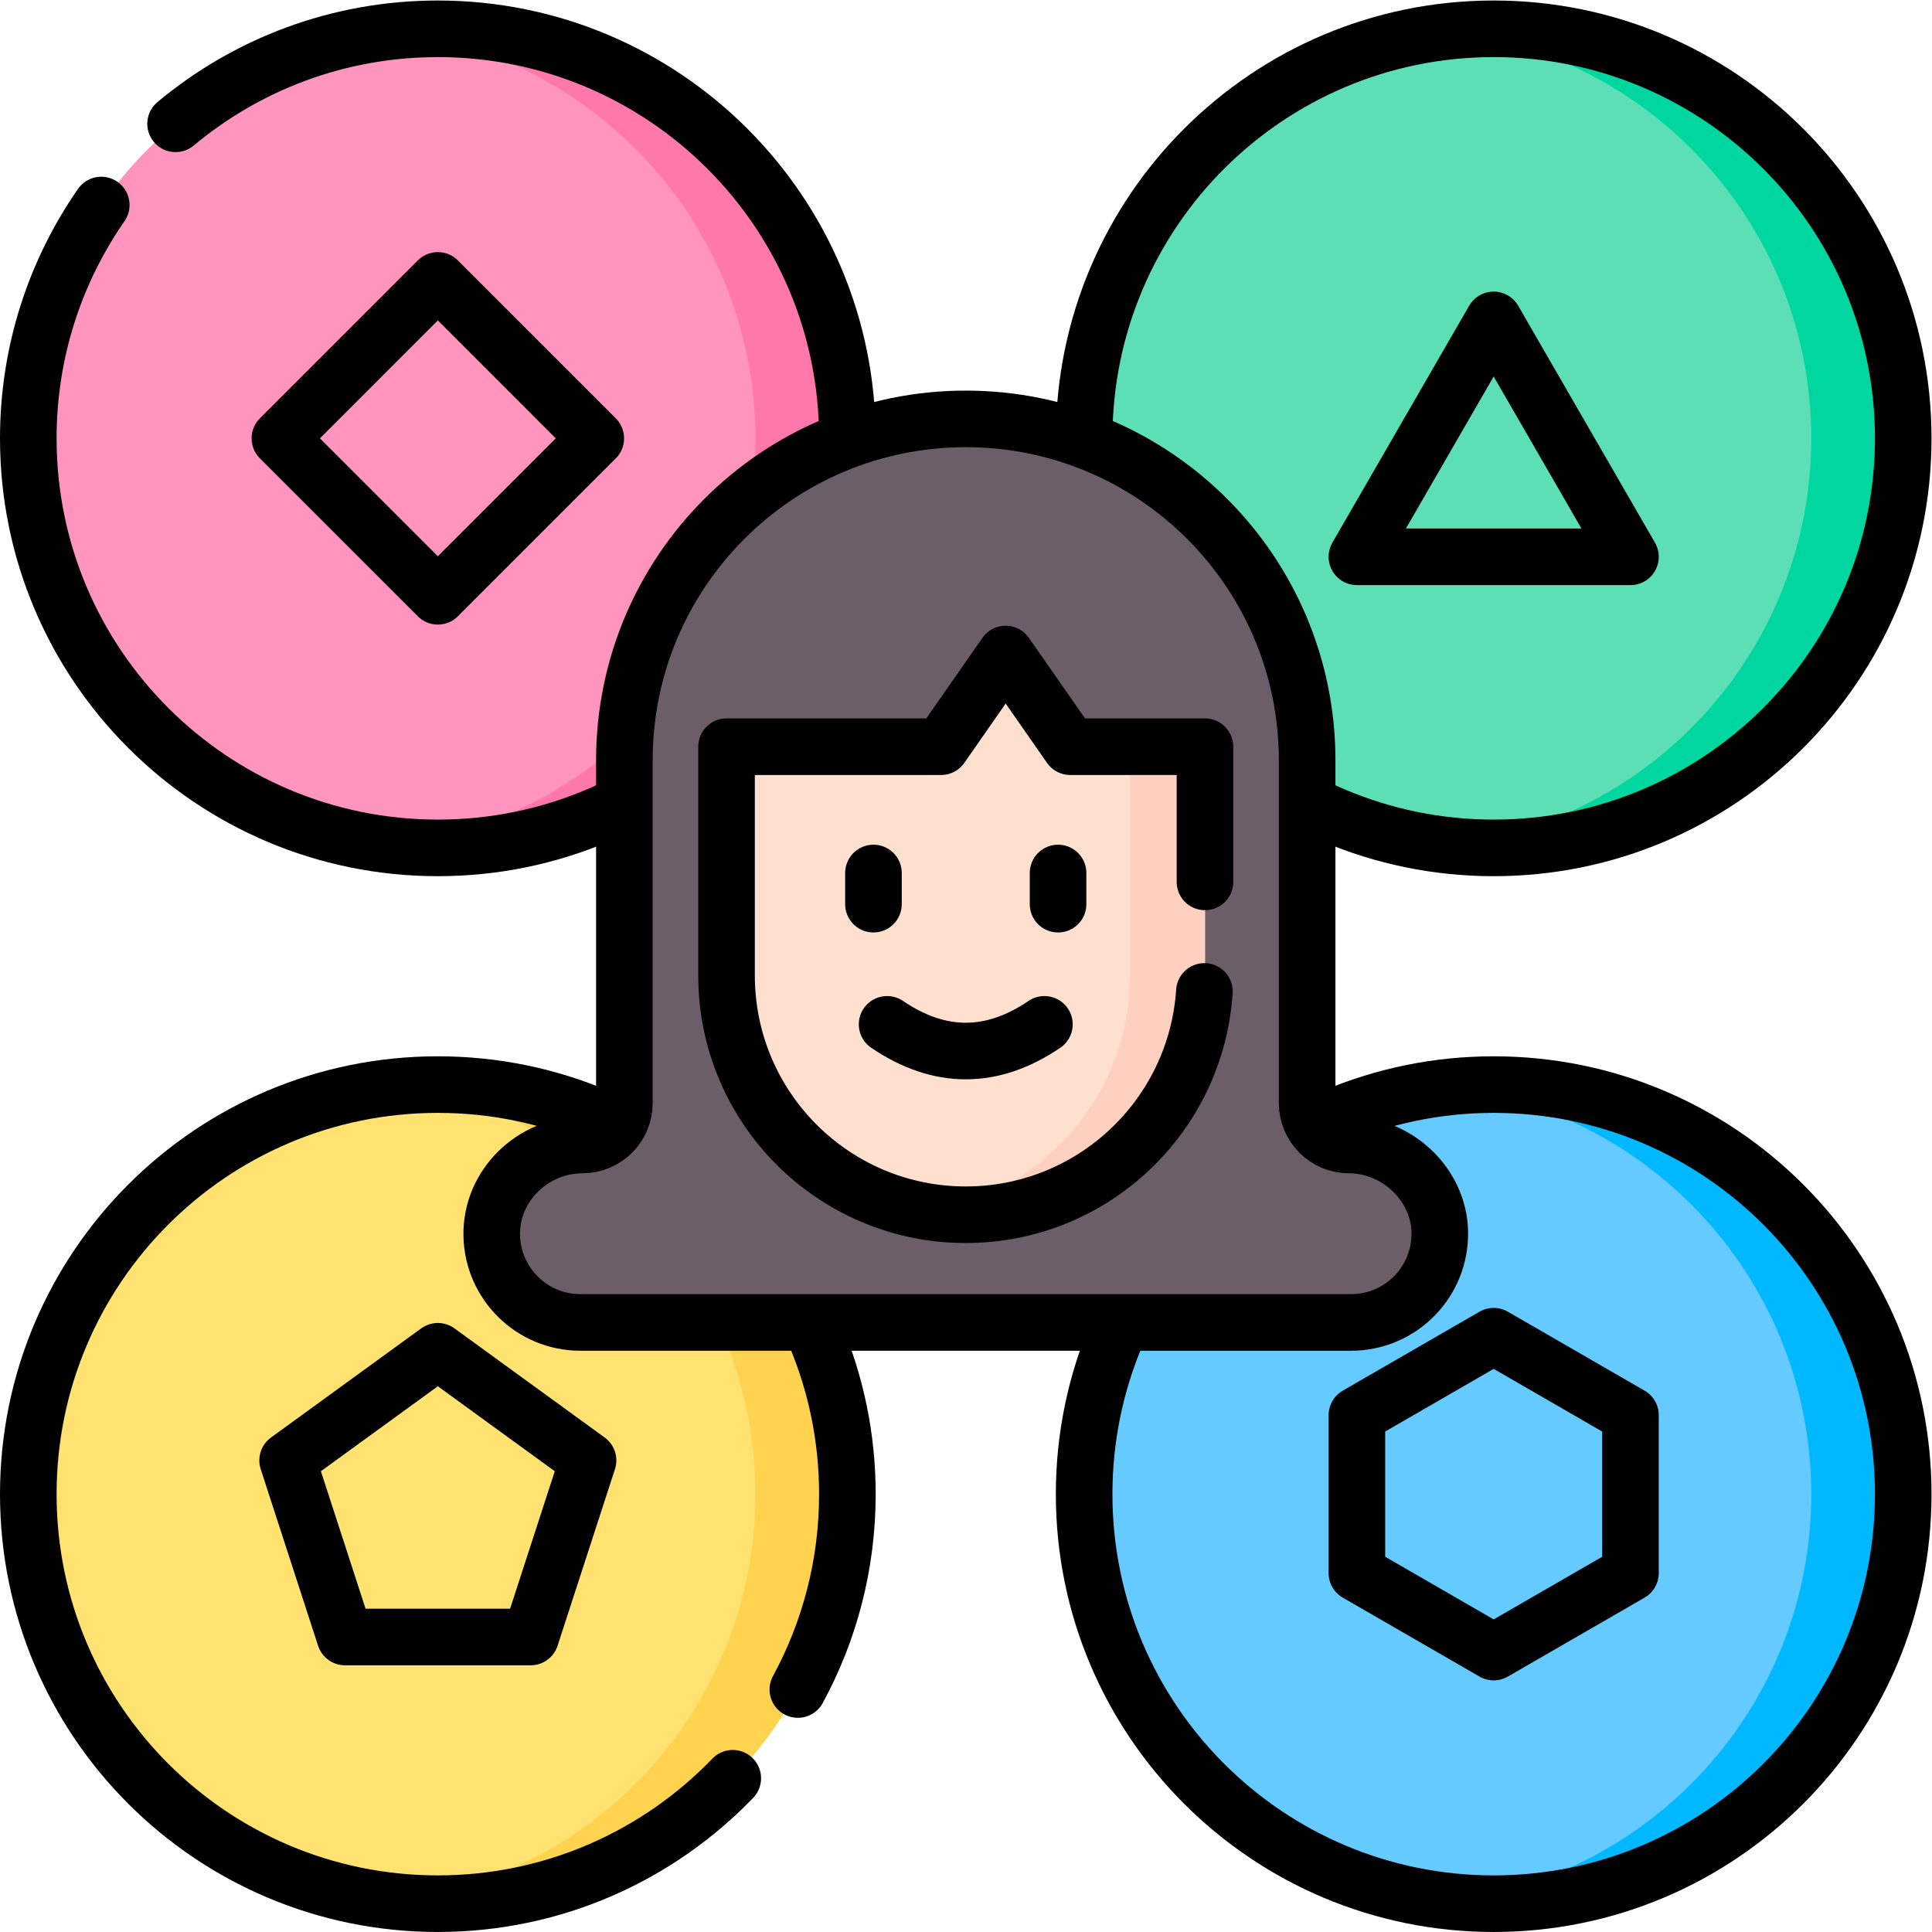
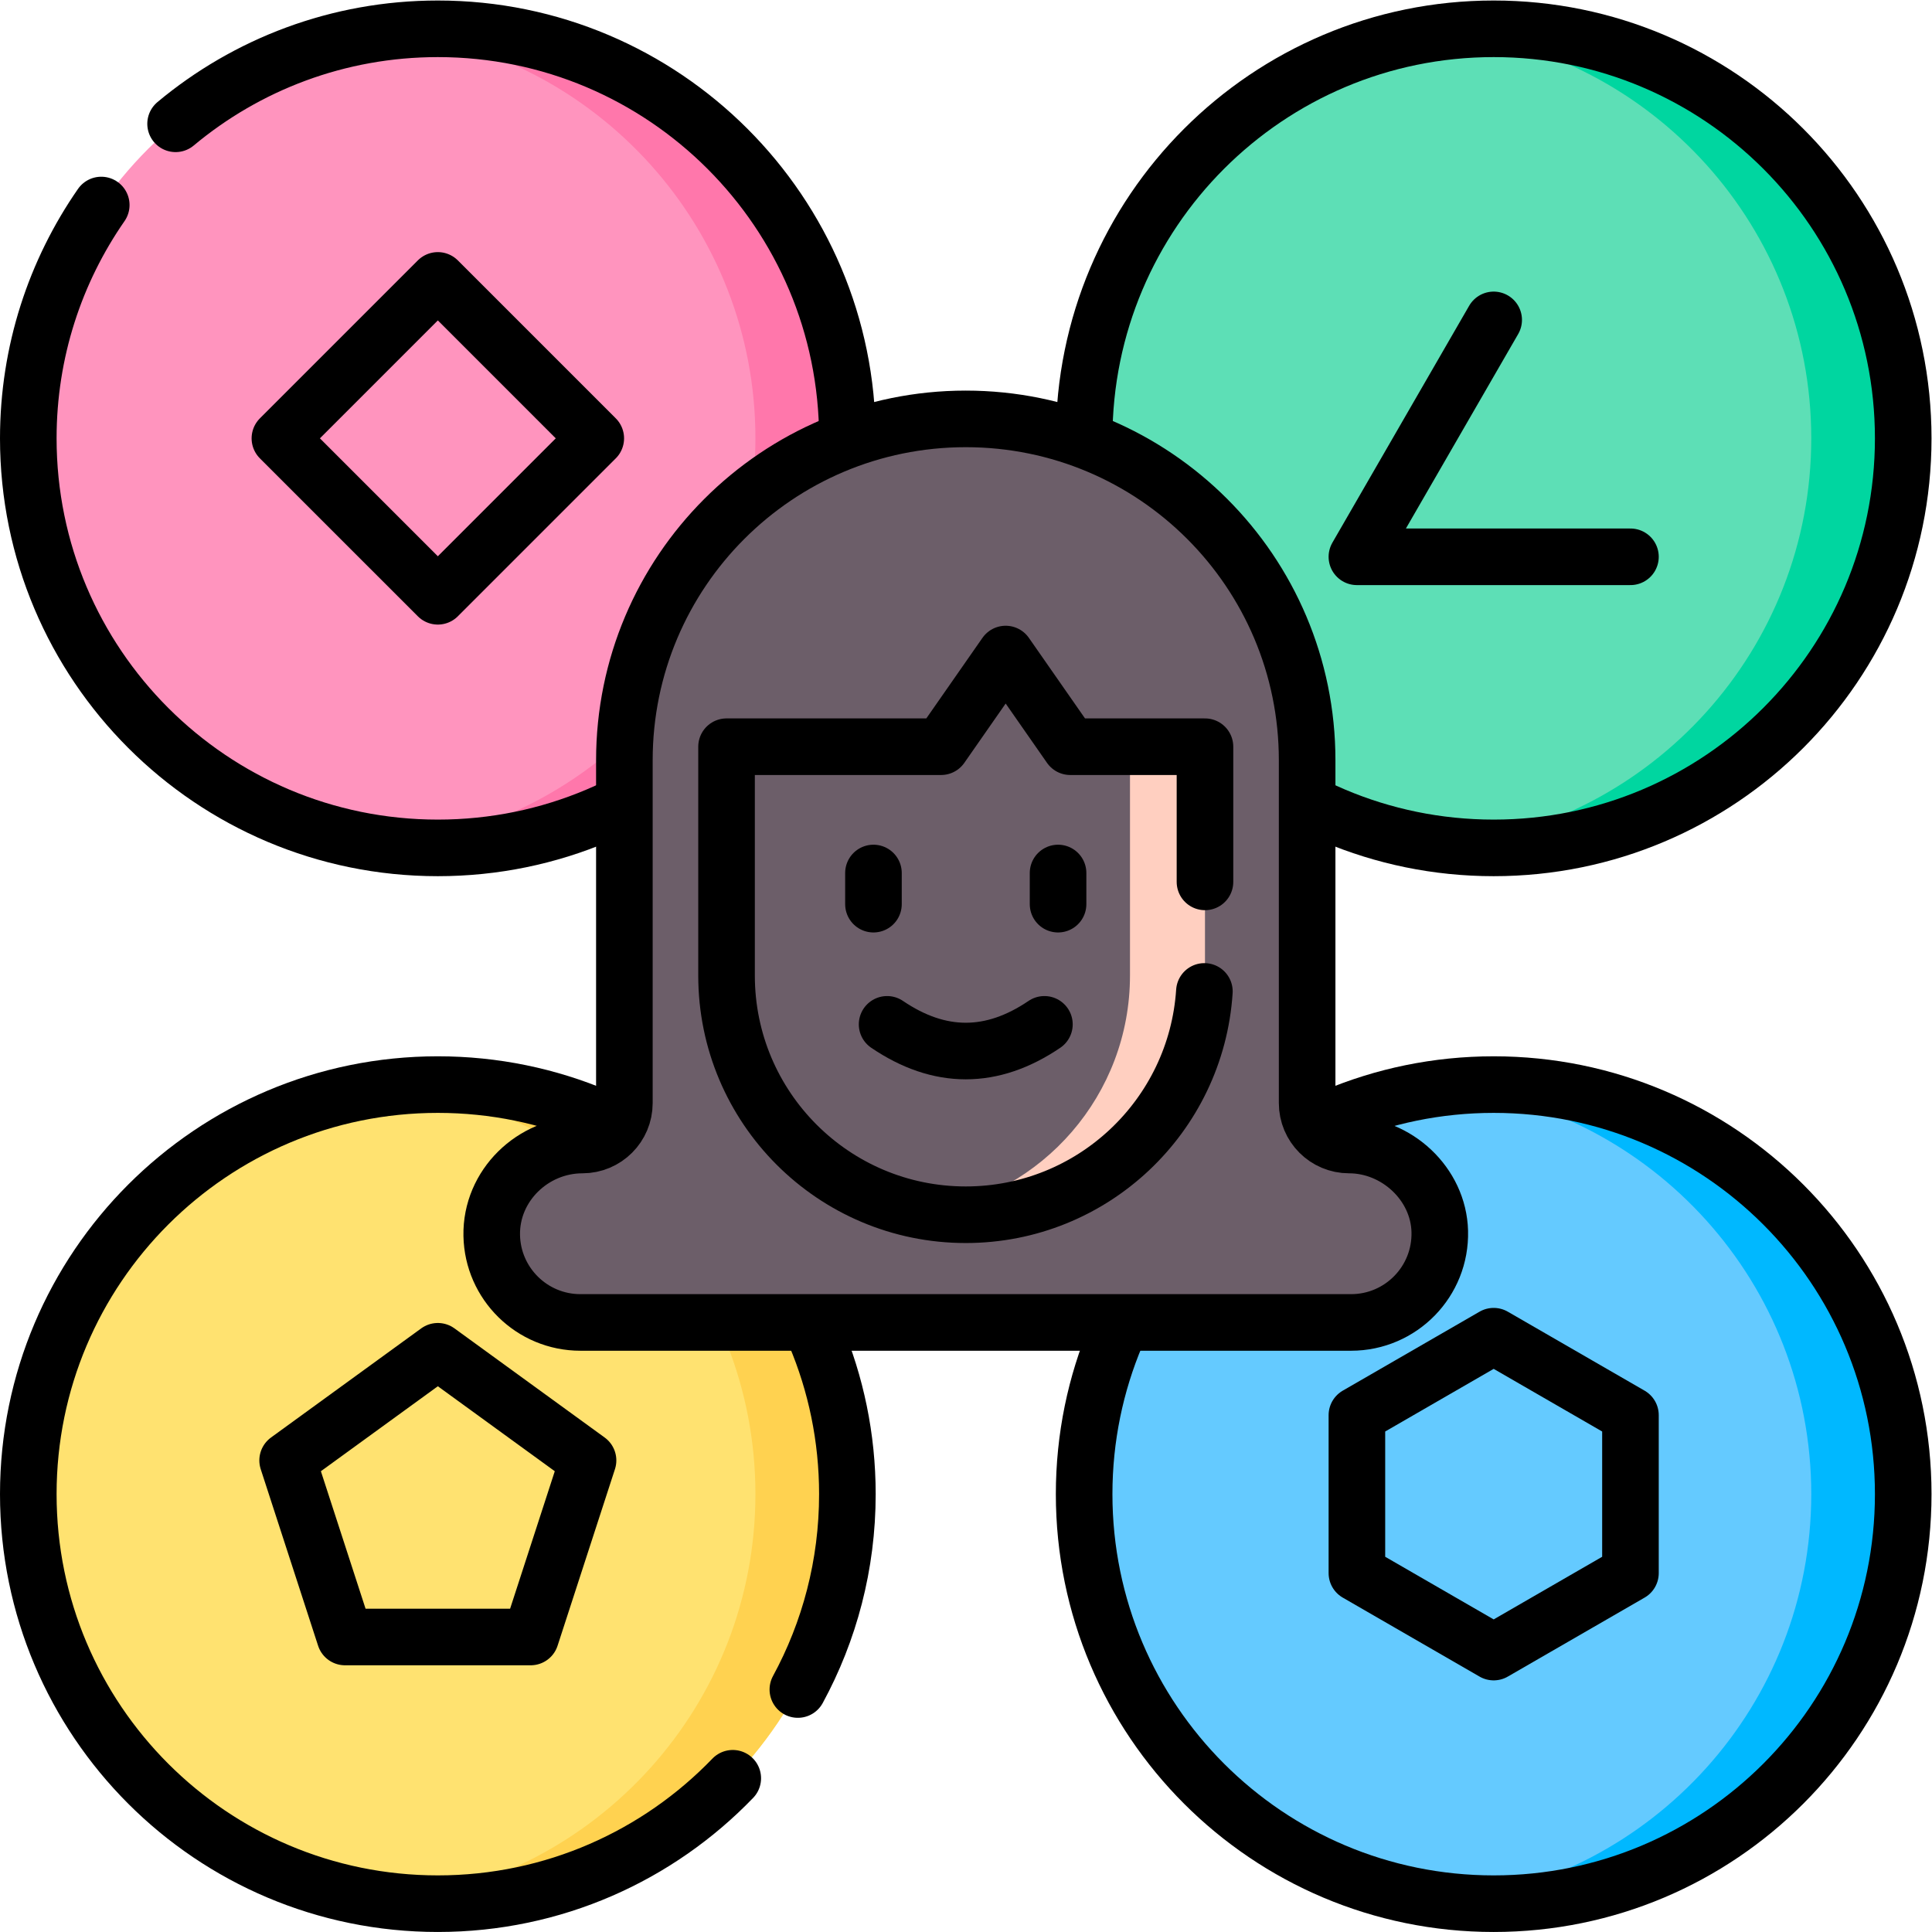
<svg xmlns="http://www.w3.org/2000/svg" id="svg1227" width="682.667" height="682.667" viewBox="0 0 682.667 682.667">
  <defs id="defs1231">
    <clipPath clipPathUnits="userSpaceOnUse" id="clipPath1241">
      <path d="M 0,512 H 512 V 0 H 0 Z" id="path1239" />
    </clipPath>
  </defs>
  <g id="g1233" transform="matrix(1.333,0,0,-1.333,0,682.667)">
    <g id="g1235">
      <g id="g1237" clip-path="url(#clipPath1241)">
        <g id="g1243" transform="translate(504.5,395.933)">
          <path d="m 0,0 c 0,-59.956 -48.604,-108.561 -108.561,-108.561 -59.956,0 -108.56,48.605 -108.56,108.561 0,59.956 48.604,108.561 108.56,108.561 C -48.604,108.561 0,59.956 0,0" style="fill:#5ddfb6;fill-opacity:1;fill-rule:nonzero;stroke:none" id="path1245" />
        </g>
        <g id="g1247" transform="translate(395.939,504.493)">
          <path d="m 0,0 c -4.121,0 -8.188,-0.237 -12.189,-0.685 54.217,-6.059 96.372,-52.041 96.372,-107.876 0,-55.835 -42.155,-101.816 -96.372,-107.876 4.001,-0.447 8.068,-0.684 12.189,-0.684 59.956,0 108.561,48.604 108.561,108.56 C 108.561,-48.604 59.956,0 0,0" style="fill:#00d6a0;fill-opacity:1;fill-rule:nonzero;stroke:none" id="path1249" />
        </g>
        <g id="g1251" transform="translate(504.5,395.933)">
          <path d="m 0,0 c 0,-59.956 -48.604,-108.561 -108.561,-108.561 -59.956,0 -108.56,48.605 -108.56,108.561 0,59.956 48.604,108.561 108.56,108.561 C -48.604,108.561 0,59.956 0,0 Z" style="fill:none;stroke:#000000;stroke-width:15;stroke-linecap:round;stroke-linejoin:round;stroke-miterlimit:10;stroke-dasharray:none;stroke-opacity:1" id="path1253" />
        </g>
        <g id="g1255" transform="translate(224.622,395.933)">
          <path d="m 0,0 c 0,-59.956 -48.604,-108.561 -108.561,-108.561 -59.957,0 -108.561,48.605 -108.561,108.561 0,59.956 48.604,108.561 108.561,108.561 C -48.604,108.561 0,59.956 0,0" style="fill:#ff94be;fill-opacity:1;fill-rule:nonzero;stroke:none" id="path1257" />
        </g>
        <g id="g1259" transform="translate(116.061,504.493)">
          <path d="m 0,0 c -4.122,0 -8.188,-0.237 -12.189,-0.685 54.217,-6.059 96.372,-52.041 96.372,-107.876 0,-55.835 -42.155,-101.816 -96.372,-107.876 4.001,-0.447 8.067,-0.684 12.189,-0.684 59.956,0 108.561,48.604 108.561,108.56 C 108.561,-48.604 59.956,0 0,0" style="fill:#ff77ab;fill-opacity:1;fill-rule:nonzero;stroke:none" id="path1261" />
        </g>
        <g id="g1263" transform="translate(26.84,457.782)">
          <path d="m 0,0 c -12.189,-17.55 -19.34,-38.863 -19.34,-61.85 0,-59.956 48.605,-108.56 108.562,-108.56 59.956,0 108.56,48.604 108.56,108.56 0,59.956 -48.604,108.561 -108.56,108.561 -26.45,0 -50.686,-9.462 -69.518,-25.181" style="fill:none;stroke:#000000;stroke-width:15;stroke-linecap:round;stroke-linejoin:round;stroke-miterlimit:10;stroke-dasharray:none;stroke-opacity:1" id="path1265" />
        </g>
        <g id="g1267" transform="translate(504.5,116.067)">
          <path d="m 0,0 c 0,-59.957 -48.604,-108.561 -108.561,-108.561 -59.956,0 -108.56,48.604 -108.56,108.561 0,59.956 48.604,108.561 108.56,108.561 C -48.604,108.561 0,59.956 0,0" style="fill:#64caff;fill-opacity:1;fill-rule:nonzero;stroke:none" id="path1269" />
        </g>
        <g id="g1271" transform="translate(395.939,224.628)">
          <path d="m 0,0 c -4.121,0 -8.188,-0.237 -12.189,-0.685 54.217,-6.059 96.372,-52.041 96.372,-107.876 0,-55.835 -42.155,-101.816 -96.372,-107.876 4.001,-0.447 8.068,-0.684 12.189,-0.684 59.956,0 108.561,48.603 108.561,108.56 C 108.561,-48.604 59.956,0 0,0" style="fill:#00b8ff;fill-opacity:1;fill-rule:nonzero;stroke:none" id="path1273" />
        </g>
        <g id="g1275" transform="translate(504.5,116.067)">
          <path d="m 0,0 c 0,-59.957 -48.604,-108.561 -108.561,-108.561 -59.956,0 -108.56,48.604 -108.56,108.561 0,59.956 48.604,108.561 108.56,108.561 C -48.604,108.561 0,59.956 0,0 Z" style="fill:none;stroke:#000000;stroke-width:15;stroke-linecap:round;stroke-linejoin:round;stroke-miterlimit:10;stroke-dasharray:none;stroke-opacity:1" id="path1277" />
        </g>
        <g id="g1279" transform="translate(224.622,116.067)">
          <path d="m 0,0 c 0,-59.957 -48.604,-108.561 -108.561,-108.561 -59.957,0 -108.561,48.604 -108.561,108.561 0,59.956 48.604,108.561 108.561,108.561 C -48.604,108.561 0,59.956 0,0" style="fill:#ffe270;fill-opacity:1;fill-rule:nonzero;stroke:none" id="path1281" />
        </g>
        <g id="g1283" transform="translate(116.061,224.628)">
          <path d="m 0,0 c -4.122,0 -8.188,-0.237 -12.189,-0.685 54.217,-6.059 96.372,-52.041 96.372,-107.876 0,-55.835 -42.155,-101.816 -96.372,-107.876 4.001,-0.447 8.067,-0.684 12.189,-0.684 59.956,0 108.561,48.603 108.561,108.56 C 108.561,-48.604 59.956,0 0,0" style="fill:#ffd250;fill-opacity:1;fill-rule:nonzero;stroke:none" id="path1285" />
        </g>
        <g id="g1287" transform="translate(211.494,64.276)">
          <path d="m 0,0 c 8.371,15.393 13.128,33.036 13.128,51.791 0,59.956 -48.605,108.561 -108.561,108.561 -59.957,0 -108.561,-48.605 -108.561,-108.561 0,-59.957 48.604,-108.561 108.561,-108.561 30.706,0 58.431,12.752 78.178,33.246" style="fill:none;stroke:#000000;stroke-width:15;stroke-linecap:round;stroke-linejoin:round;stroke-miterlimit:10;stroke-dasharray:none;stroke-opacity:1" id="path1289" />
        </g>
        <g id="g1291" transform="translate(357.613,208.61)">
          <path d="m 0,0 v 0 c -6.143,0 -11.121,4.979 -11.121,11.122 v 90.866 c 0,49.977 -40.515,90.491 -90.492,90.491 -49.977,0 -90.491,-40.514 -90.491,-90.491 V 11.122 c 0,-6.143 -4.98,-11.122 -11.123,-11.122 -13.182,0 -24.29,-10.789 -24.04,-23.97 0.243,-12.777 10.676,-23.06 23.511,-23.06 h 7.803 188.68 7.803 c 13.193,0 23.849,10.865 23.507,24.135 C 23.712,-10.292 12.607,0 0,0" style="fill:#6c5e69;fill-opacity:1;fill-rule:nonzero;stroke:none" id="path1293" />
        </g>
        <g id="g1295" transform="translate(283.083,315.074)">
-           <path d="m 0,0 -14.82,21.267 c -0.817,1.172 -2.552,1.172 -3.369,0 L -33.01,0 c -0.384,-0.551 -1.012,-0.879 -1.684,-0.879 h -53.745 c -1.135,0 -2.054,-0.92 -2.054,-2.054 v -58.6 c 0,-35.021 28.389,-63.41 63.41,-63.41 35.021,0 63.411,28.389 63.411,63.41 v 58.6 c 0,1.134 -0.92,2.054 -2.054,2.054 H 1.685 C 1.014,-0.879 0.385,-0.551 0,0" style="fill:#ffe0cf;fill-opacity:1;fill-rule:nonzero;stroke:none" id="path1297" />
-         </g>
+           </g>
        <g id="g1299" transform="translate(317.357,314.195)">
          <path d="m 0,0 h -19.878 c 1.134,0 2.053,-0.92 2.053,-2.054 v -58.6 c 0,-31.638 -23.173,-57.859 -53.471,-62.629 3.238,-0.51 6.557,-0.781 9.939,-0.781 35.021,0 63.411,28.389 63.411,63.41 v 58.6 C 2.054,-0.92 1.134,0 0,0" style="fill:#ffcfc0;fill-opacity:1;fill-rule:nonzero;stroke:none" id="path1301" />
        </g>
        <g id="g1303" transform="translate(231.532,280.717)">
          <path d="M 0,0 V -8.262" style="fill:none;stroke:#000000;stroke-width:15;stroke-linecap:round;stroke-linejoin:round;stroke-miterlimit:10;stroke-dasharray:none;stroke-opacity:1" id="path1305" />
        </g>
        <g id="g1307" transform="translate(280.468,280.717)">
          <path d="M 0,0 V -8.262" style="fill:none;stroke:#000000;stroke-width:15;stroke-linecap:round;stroke-linejoin:round;stroke-miterlimit:10;stroke-dasharray:none;stroke-opacity:1" id="path1309" />
        </g>
        <g id="g1311" transform="translate(235.15,240.599)">
          <path d="M 0,0 C 13.899,-9.434 27.8,-9.434 41.7,0" style="fill:none;stroke:#000000;stroke-width:15;stroke-linecap:round;stroke-linejoin:round;stroke-miterlimit:10;stroke-dasharray:none;stroke-opacity:1" id="path1313" />
        </g>
        <g id="g1315" transform="translate(381.65,185.716)">
          <path d="m 0,0 c -0.325,12.603 -11.43,22.895 -24.037,22.895 -6.142,0 -11.121,4.979 -11.121,11.122 v 90.866 c 0,49.976 -40.515,90.491 -90.491,90.491 h -0.001 c -49.977,0 -90.492,-40.515 -90.492,-90.491 V 34.017 c 0,-6.143 -4.979,-11.122 -11.122,-11.122 -13.182,0 -24.29,-10.79 -24.04,-23.97 0.242,-12.778 10.676,-23.061 23.511,-23.061 h 7.803 188.68 7.803 C -10.313,-24.136 0.342,-13.271 0,0 Z" style="fill:none;stroke:#000000;stroke-width:15;stroke-linecap:round;stroke-linejoin:round;stroke-miterlimit:10;stroke-dasharray:none;stroke-opacity:1" id="path1317" />
        </g>
        <g id="g1319" transform="translate(395.939,427.332)">
-           <path d="M 0,0 -36.257,-62.799 H 36.257 Z" style="fill:none;stroke:#000000;stroke-width:15;stroke-linecap:round;stroke-linejoin:round;stroke-miterlimit:10;stroke-dasharray:none;stroke-opacity:1" id="path1321" />
+           <path d="M 0,0 -36.257,-62.799 H 36.257 " style="fill:none;stroke:#000000;stroke-width:15;stroke-linecap:round;stroke-linejoin:round;stroke-miterlimit:10;stroke-dasharray:none;stroke-opacity:1" id="path1321" />
        </g>
        <g id="g1323" transform="translate(157.926,395.933)">
          <path d="M 0,0 -41.865,41.866 -83.731,0 -41.865,-41.865 Z" style="fill:none;stroke:#000000;stroke-width:15;stroke-linecap:round;stroke-linejoin:round;stroke-miterlimit:10;stroke-dasharray:none;stroke-opacity:1" id="path1325" />
        </g>
        <g id="g1327" transform="translate(116.061,153.936)">
          <path d="m 0,0 -39.817,-28.929 15.209,-46.807 h 49.215 l 15.209,46.807 z" style="fill:none;stroke:#000000;stroke-width:15;stroke-linecap:round;stroke-linejoin:round;stroke-miterlimit:10;stroke-dasharray:none;stroke-opacity:1" id="path1329" />
        </g>
        <g id="g1331" transform="translate(432.196,95.135)">
          <path d="M 0,0 V 41.865 L -36.257,62.798 -72.514,41.865 V 0 l 36.257,-20.934 z" style="fill:none;stroke:#000000;stroke-width:15;stroke-linecap:round;stroke-linejoin:round;stroke-miterlimit:10;stroke-dasharray:none;stroke-opacity:1" id="path1333" />
        </g>
        <g id="g1335" transform="translate(319.411,278.36)">
          <path d="M 0,0 V 35.835 H -35.715 L -52.833,60.398 -69.95,35.835 h -56.871 v -60.654 c 0,-35.021 28.389,-63.41 63.41,-63.41 33.602,0 61.084,26.142 63.256,59.195" style="fill:none;stroke:#000000;stroke-width:15;stroke-linecap:round;stroke-linejoin:round;stroke-miterlimit:10;stroke-dasharray:none;stroke-opacity:1" id="path1337" />
        </g>
      </g>
    </g>
  </g>
</svg>